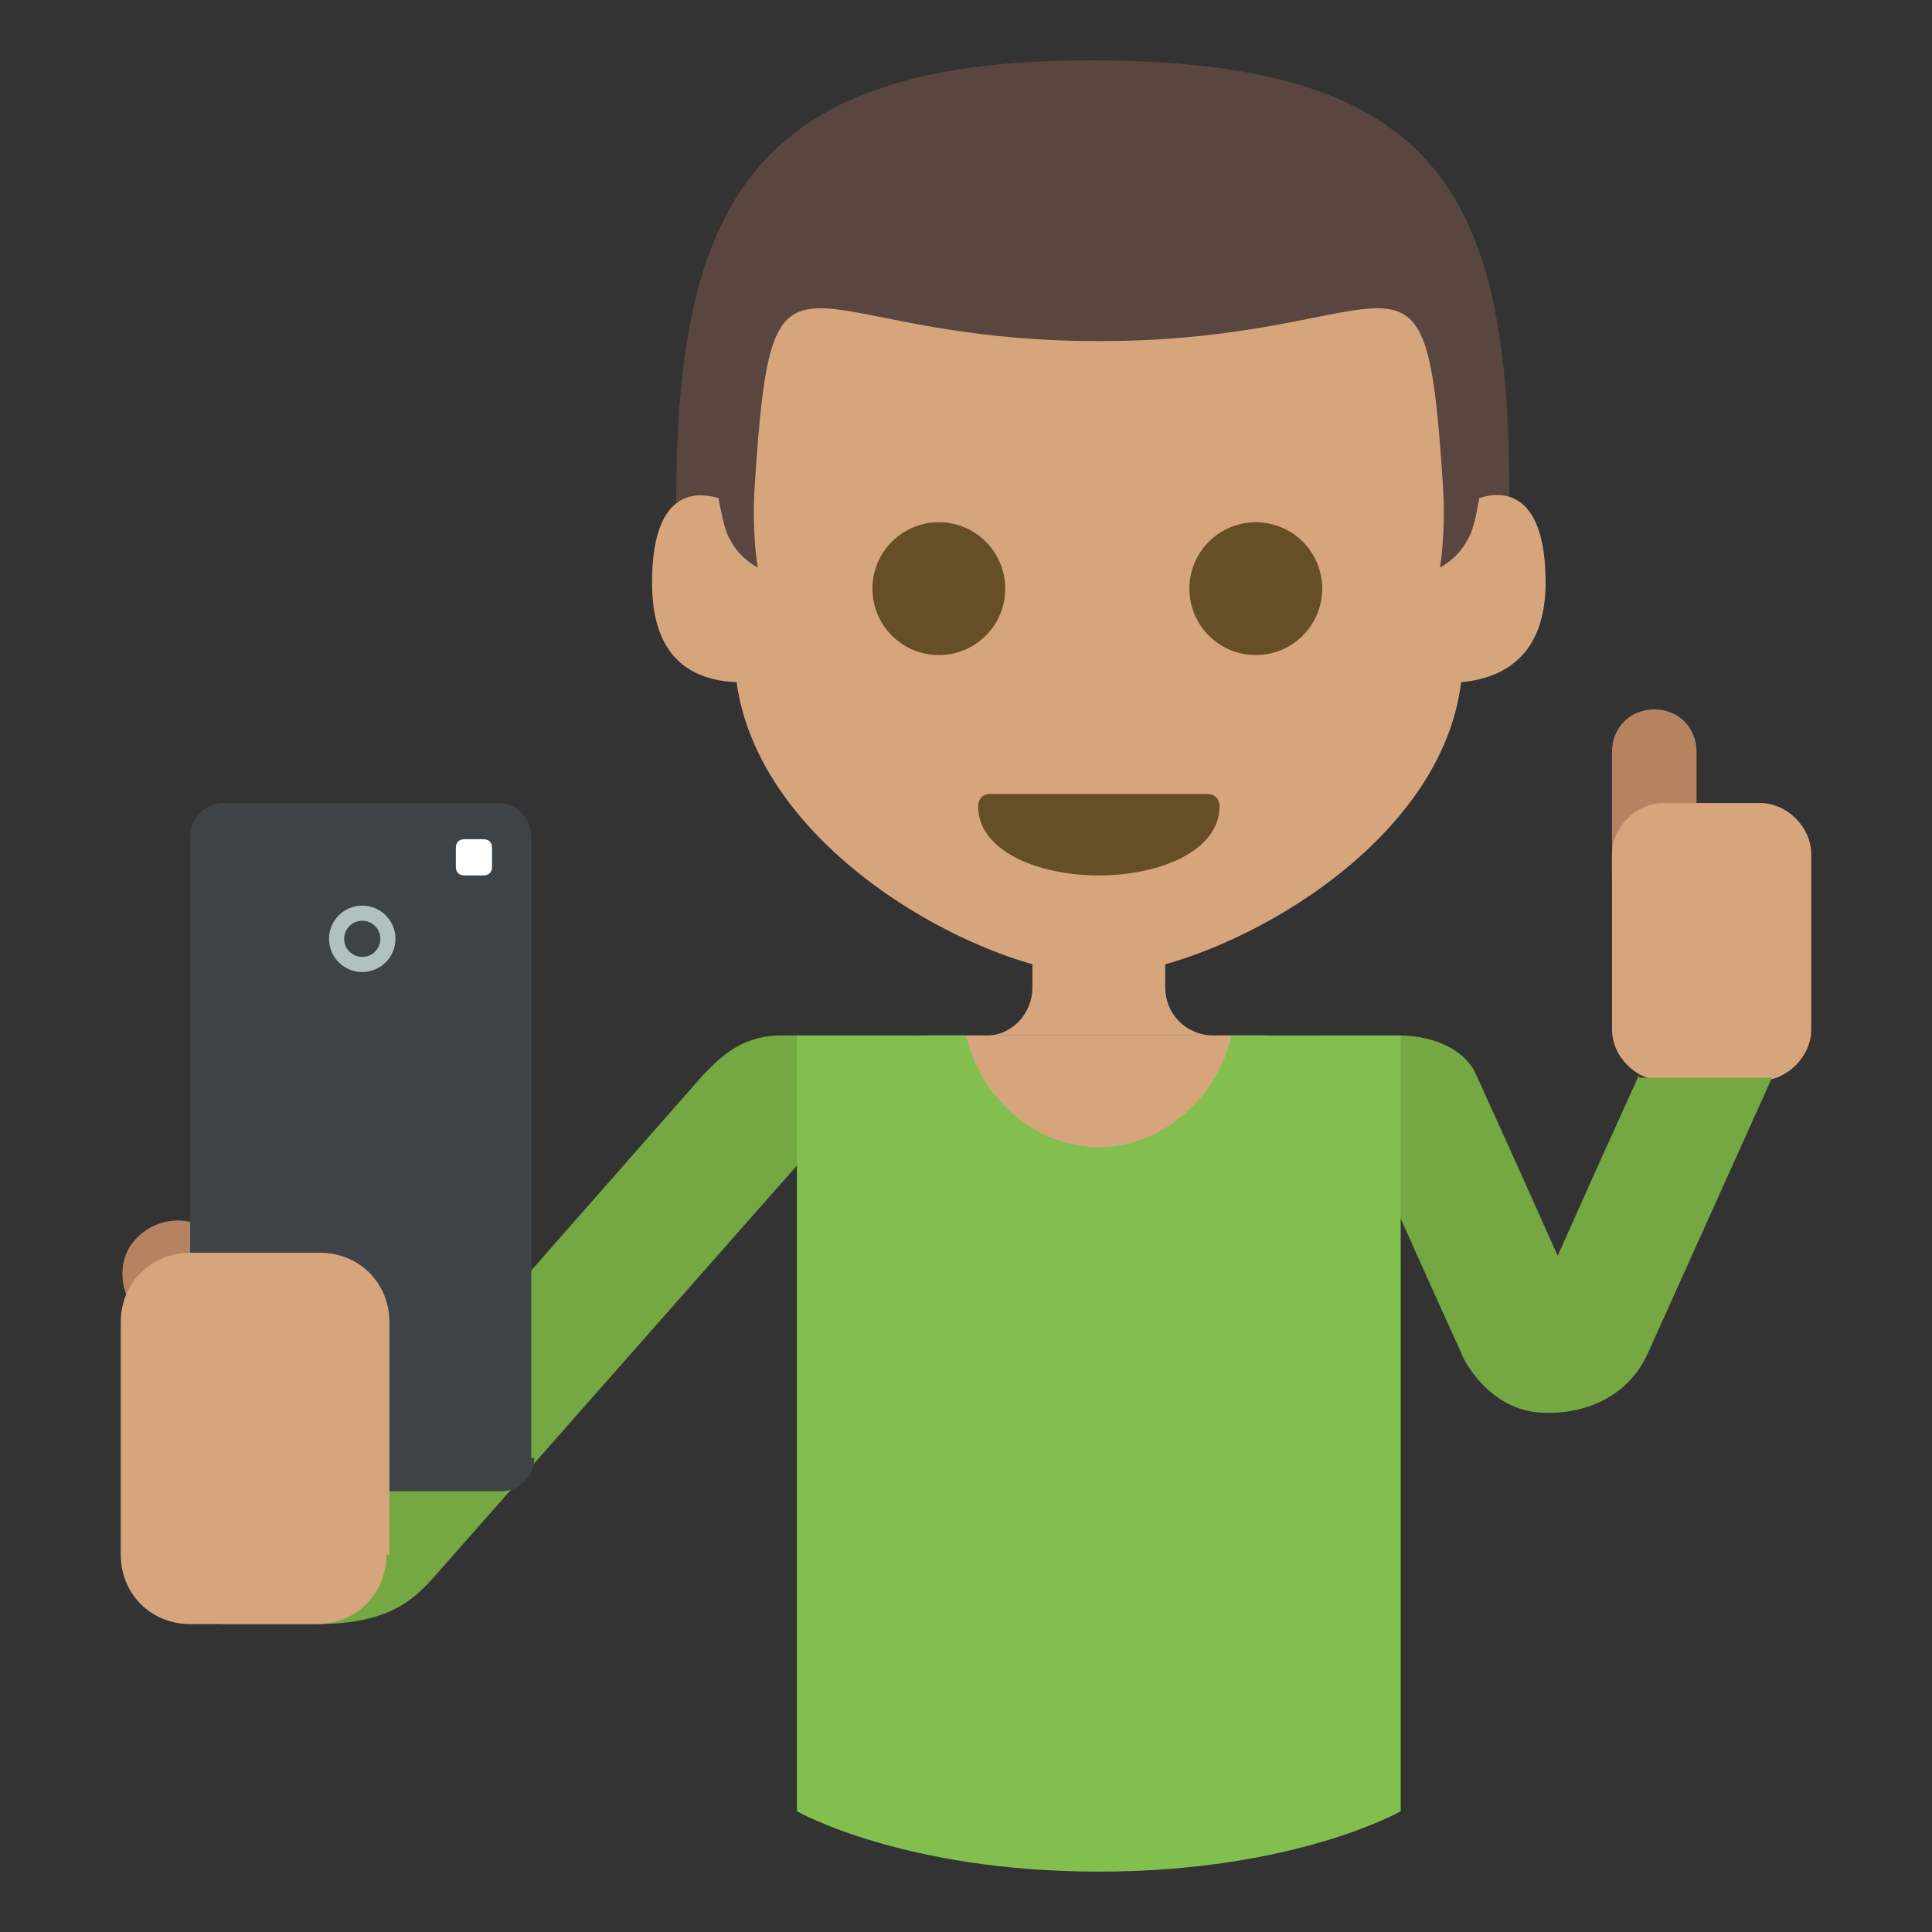
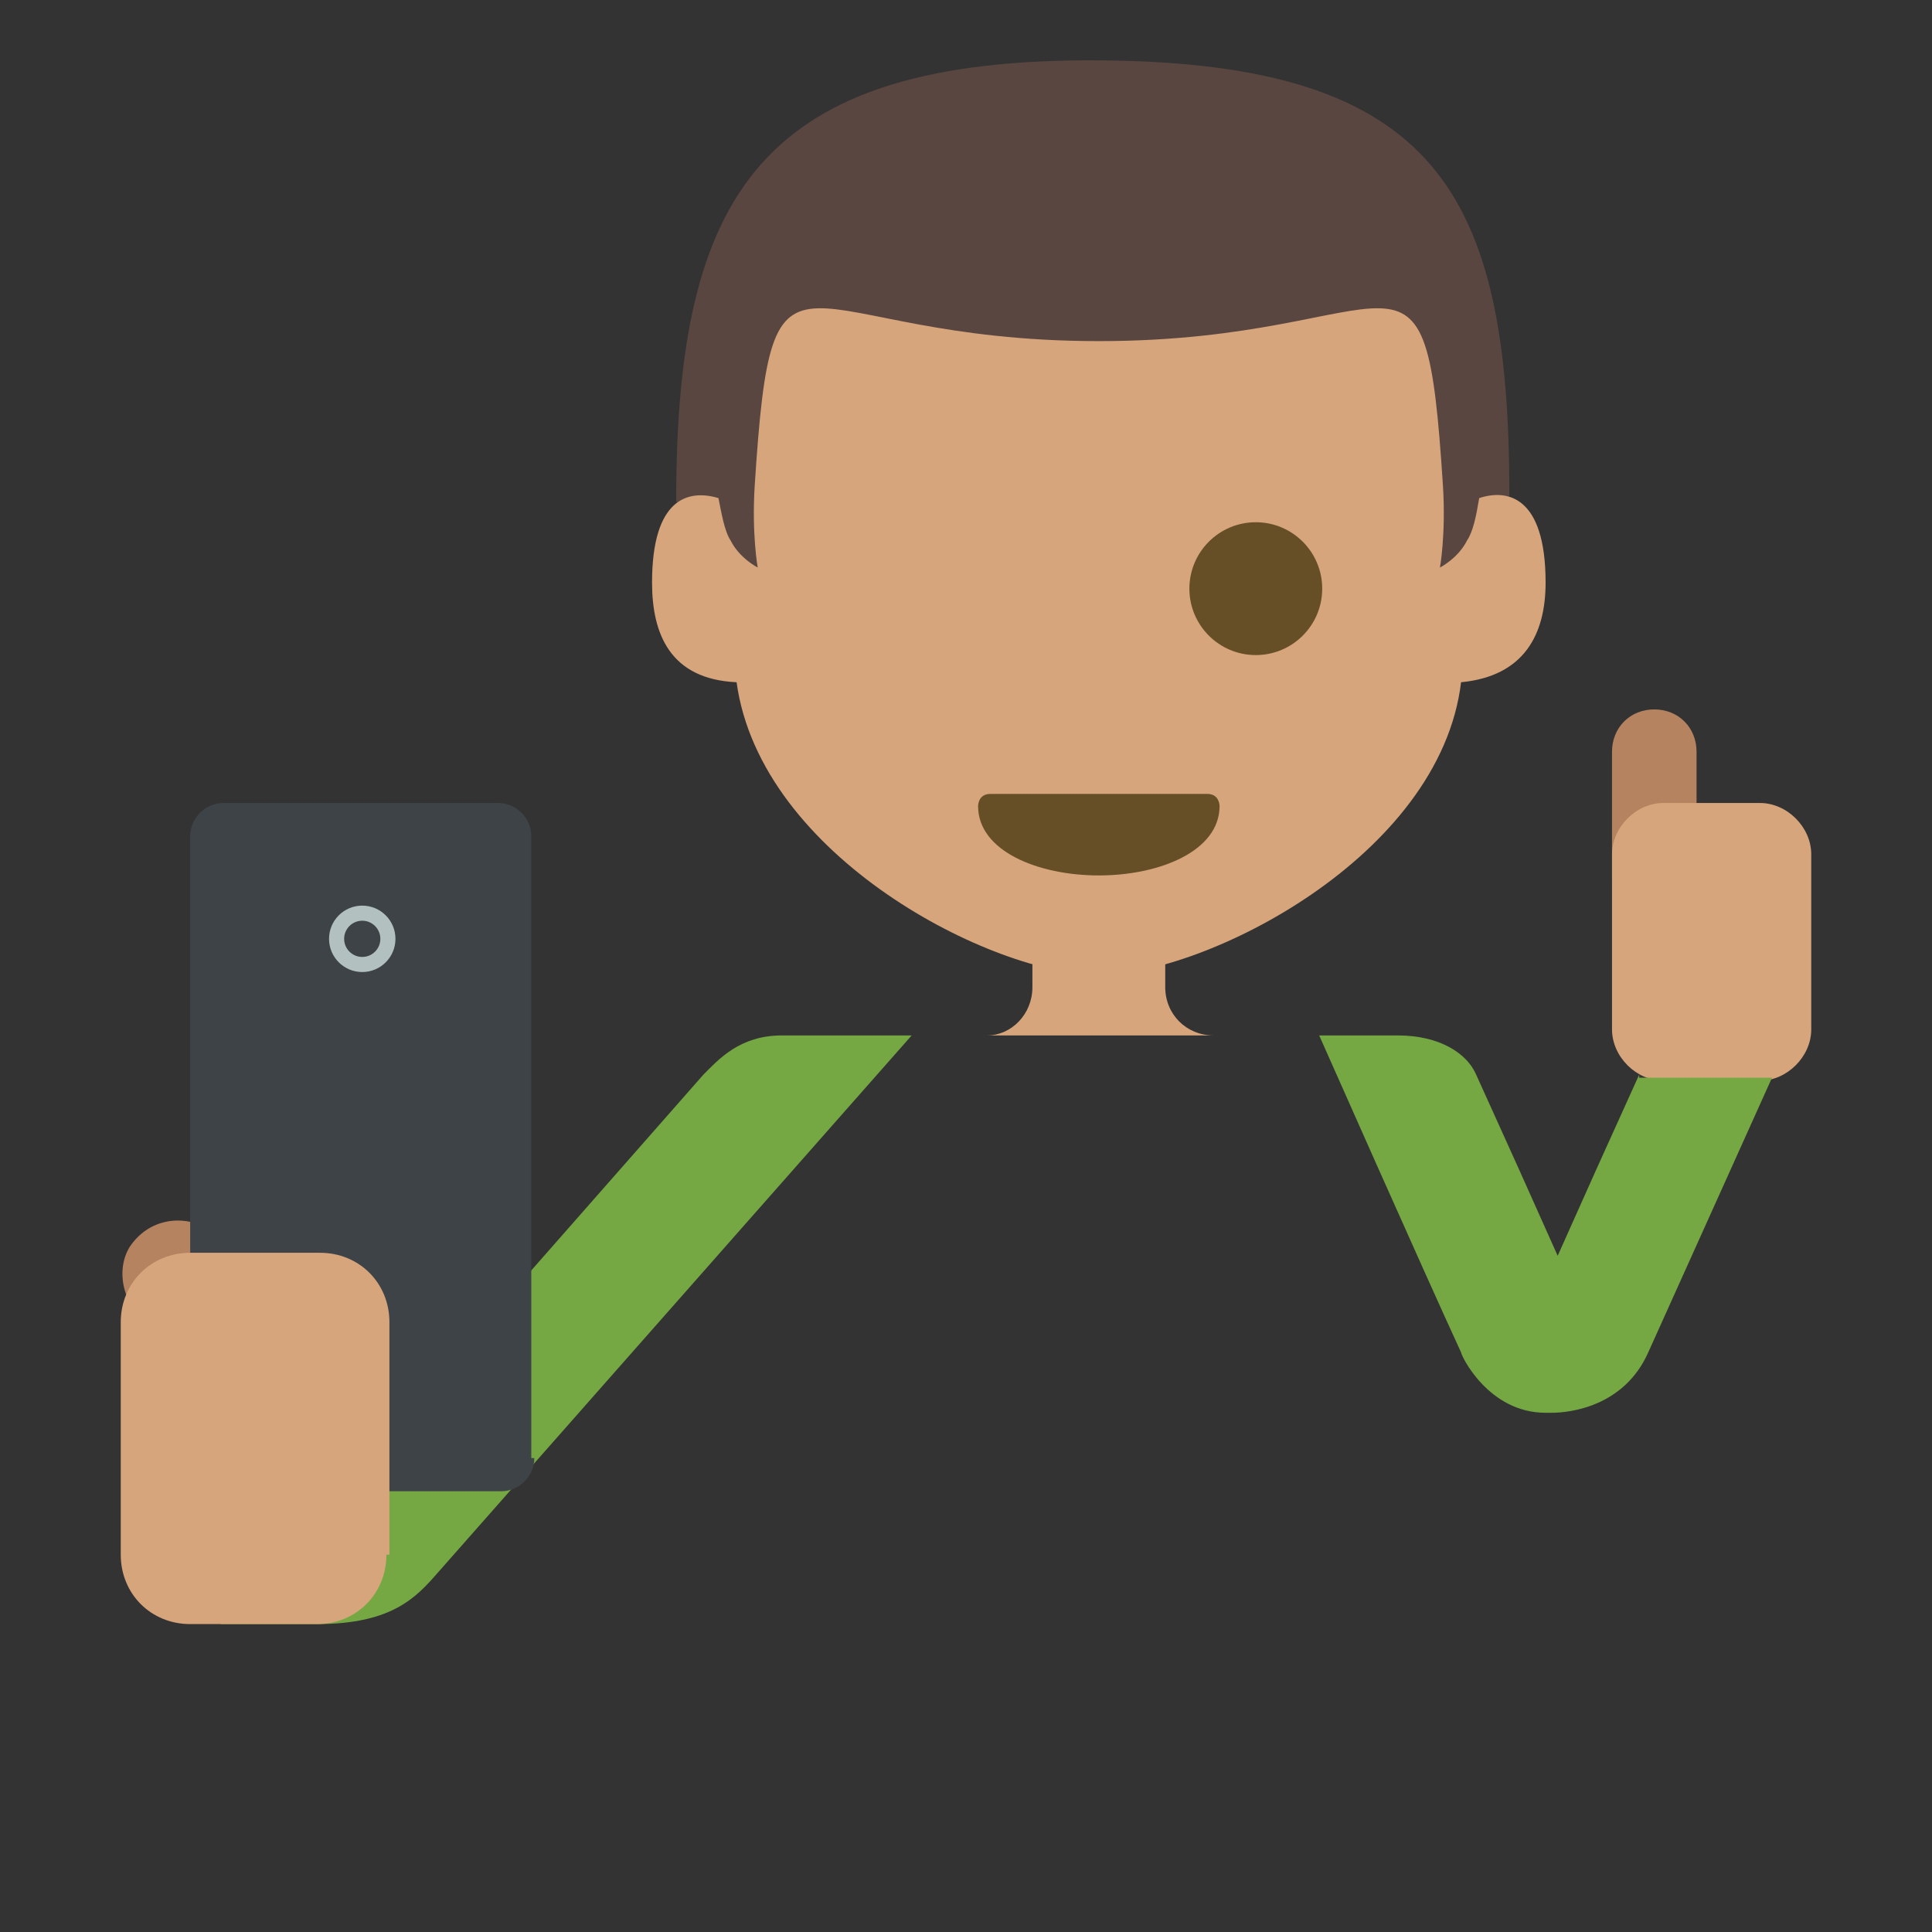
<svg xmlns="http://www.w3.org/2000/svg" width="800px" height="800px" viewBox="0 0 64 64" aria-hidden="true" role="img" class="iconify iconify--emojione" preserveAspectRatio="xMidYMid meet">
  <rect x="0" y="0" width="64" height="64" fill="#333333" stroke="none" />
  <g fill="#d6a57c">
    <path d="M38.6 32.7v-1.6h-4.4v1.6c0 .9-.7 1.6-1.5 1.6h7.5c-.9 0-1.6-.7-1.6-1.6">
- 
- </path>
-     <path d="M42 39.3H30.7v-5H42z">

</path>
  </g>
  <path d="M25.9 34.3c-1.4 0-2.1.8-2.6 1.3l-16 18.2h3.2c2.5 0 3.3-.9 4-1.7l15.7-17.8h-4.3" fill="#75a843">

</path>
  <path d="M4.9 43.8l4.8 2.9c.9.5 2 .3 2.6-.6c.6-.8.3-2-.6-2.5l-4.8-2.9c-.9-.5-2-.3-2.6.6c-.5.8-.2 2 .6 2.5" fill="#b58360">

</path>
  <path d="M17.7 48.3c0 .6-.5 1.1-1.1 1.1H7.4c-.6 0-1.1-.5-1.1-1.1V27.7c0-.6.5-1.1 1.1-1.1h9.1c.6 0 1.1.5 1.1 1.1v20.6z" fill="#3e4347">

</path>
  <circle cx="12" cy="31.1" r="1.1" fill="#b2c1c0">

</circle>
  <circle cx="12" cy="31.1" r=".6" fill="#3e4347">

</circle>
  <path d="M12.8 51.5c0 1.3-1 2.3-2.3 2.3H6.3c-1.3 0-2.3-1-2.3-2.3v-7.7c0-1.3 1-2.3 2.3-2.3h4.3c1.3 0 2.3 1 2.3 2.3v7.7z" fill="#d6a57c">

</path>
  <path d="M53.4 24.9v4.2c0 .8.6 1.4 1.4 1.4c.8 0 1.4-.6 1.4-1.4v-4.2c0-.8-.6-1.4-1.4-1.4c-.8 0-1.4.6-1.4 1.4" fill="#b58360">

</path>
  <path d="M60 34.1c0 .9-.8 1.7-1.7 1.7h-3.2c-.9 0-1.7-.8-1.7-1.7v-5.8c0-.9.8-1.7 1.7-1.7h3.2c.9 0 1.7.8 1.7 1.7v5.8" fill="#d6a57c">

</path>
-   <path d="M16.3 28.7c0 .2-.1.3-.3.3h-.6c-.2 0-.3-.1-.3-.3v-.6c0-.2.1-.3.3-.3h.6c.2 0 .3.1.3.3v.6" fill="#ffffff">
- 
- </path>
  <path d="M54.3 35.6c-1 2.2-1.9 4.2-2.7 6c-.8-1.8-1.7-3.8-2.7-6c-.3-.7-1.2-1.3-2.6-1.3h-2.6s3.5 7.9 4.7 10.5c0 .1.9 2 2.8 2h.2c.6 0 2.4-.2 3.2-2l4.1-9.1h-4.4z" fill="#75a843">
- 
- </path>
-   <path d="M46.4 34.3h-5.6c-.5 2.1-2.3 3.7-4.4 3.7c-2.1 0-3.9-1.6-4.4-3.7h-5.6V60s3.5 2 10 2s10-2 10-2V34.3" fill="#83bf4f">

</path>
  <path d="M22.4 16.6l1.4 2.6h25.1l1.1-2.8C50 6.4 47.6 2.1 36.5 2c-11.3-.1-14.1 4.4-14.1 14.6" fill="#594640">

</path>
  <path d="M49 16.5c-.1.6-.2 1.1-.4 1.4c-.3.6-.9.9-.9.9s.2-1.1.1-2.7c-.6-9.3-1.2-4.8-11.4-4.8c-10.2 0-10.8-4.5-11.4 4.8c-.1 1.6.1 2.7.1 2.7s-.6-.3-.9-.9c-.2-.3-.3-.9-.4-1.4c-1-.3-2.2 0-2.2 2.8c0 1.7.6 3.2 2.8 3.3c.8 5.8 8.5 9.7 12 9.7s11.3-3.9 12-9.7c2.1-.2 2.8-1.6 2.8-3.3c0-2.9-1.3-3.1-2.2-2.8" fill="#d6a57c">

</path>
  <g fill="#664e27">
-     <circle cx="31.1" cy="19.5" r="2.2">
- 
- </circle>
    <circle cx="41.6" cy="19.5" r="2.2">

</circle>
    <path d="M40.4 26.7c0 1.5-2 2.3-4 2.3s-4-.8-4-2.3c0 0 0-.4.4-.4H40c.4 0 .4.4.4.4">

</path>
  </g>
</svg>